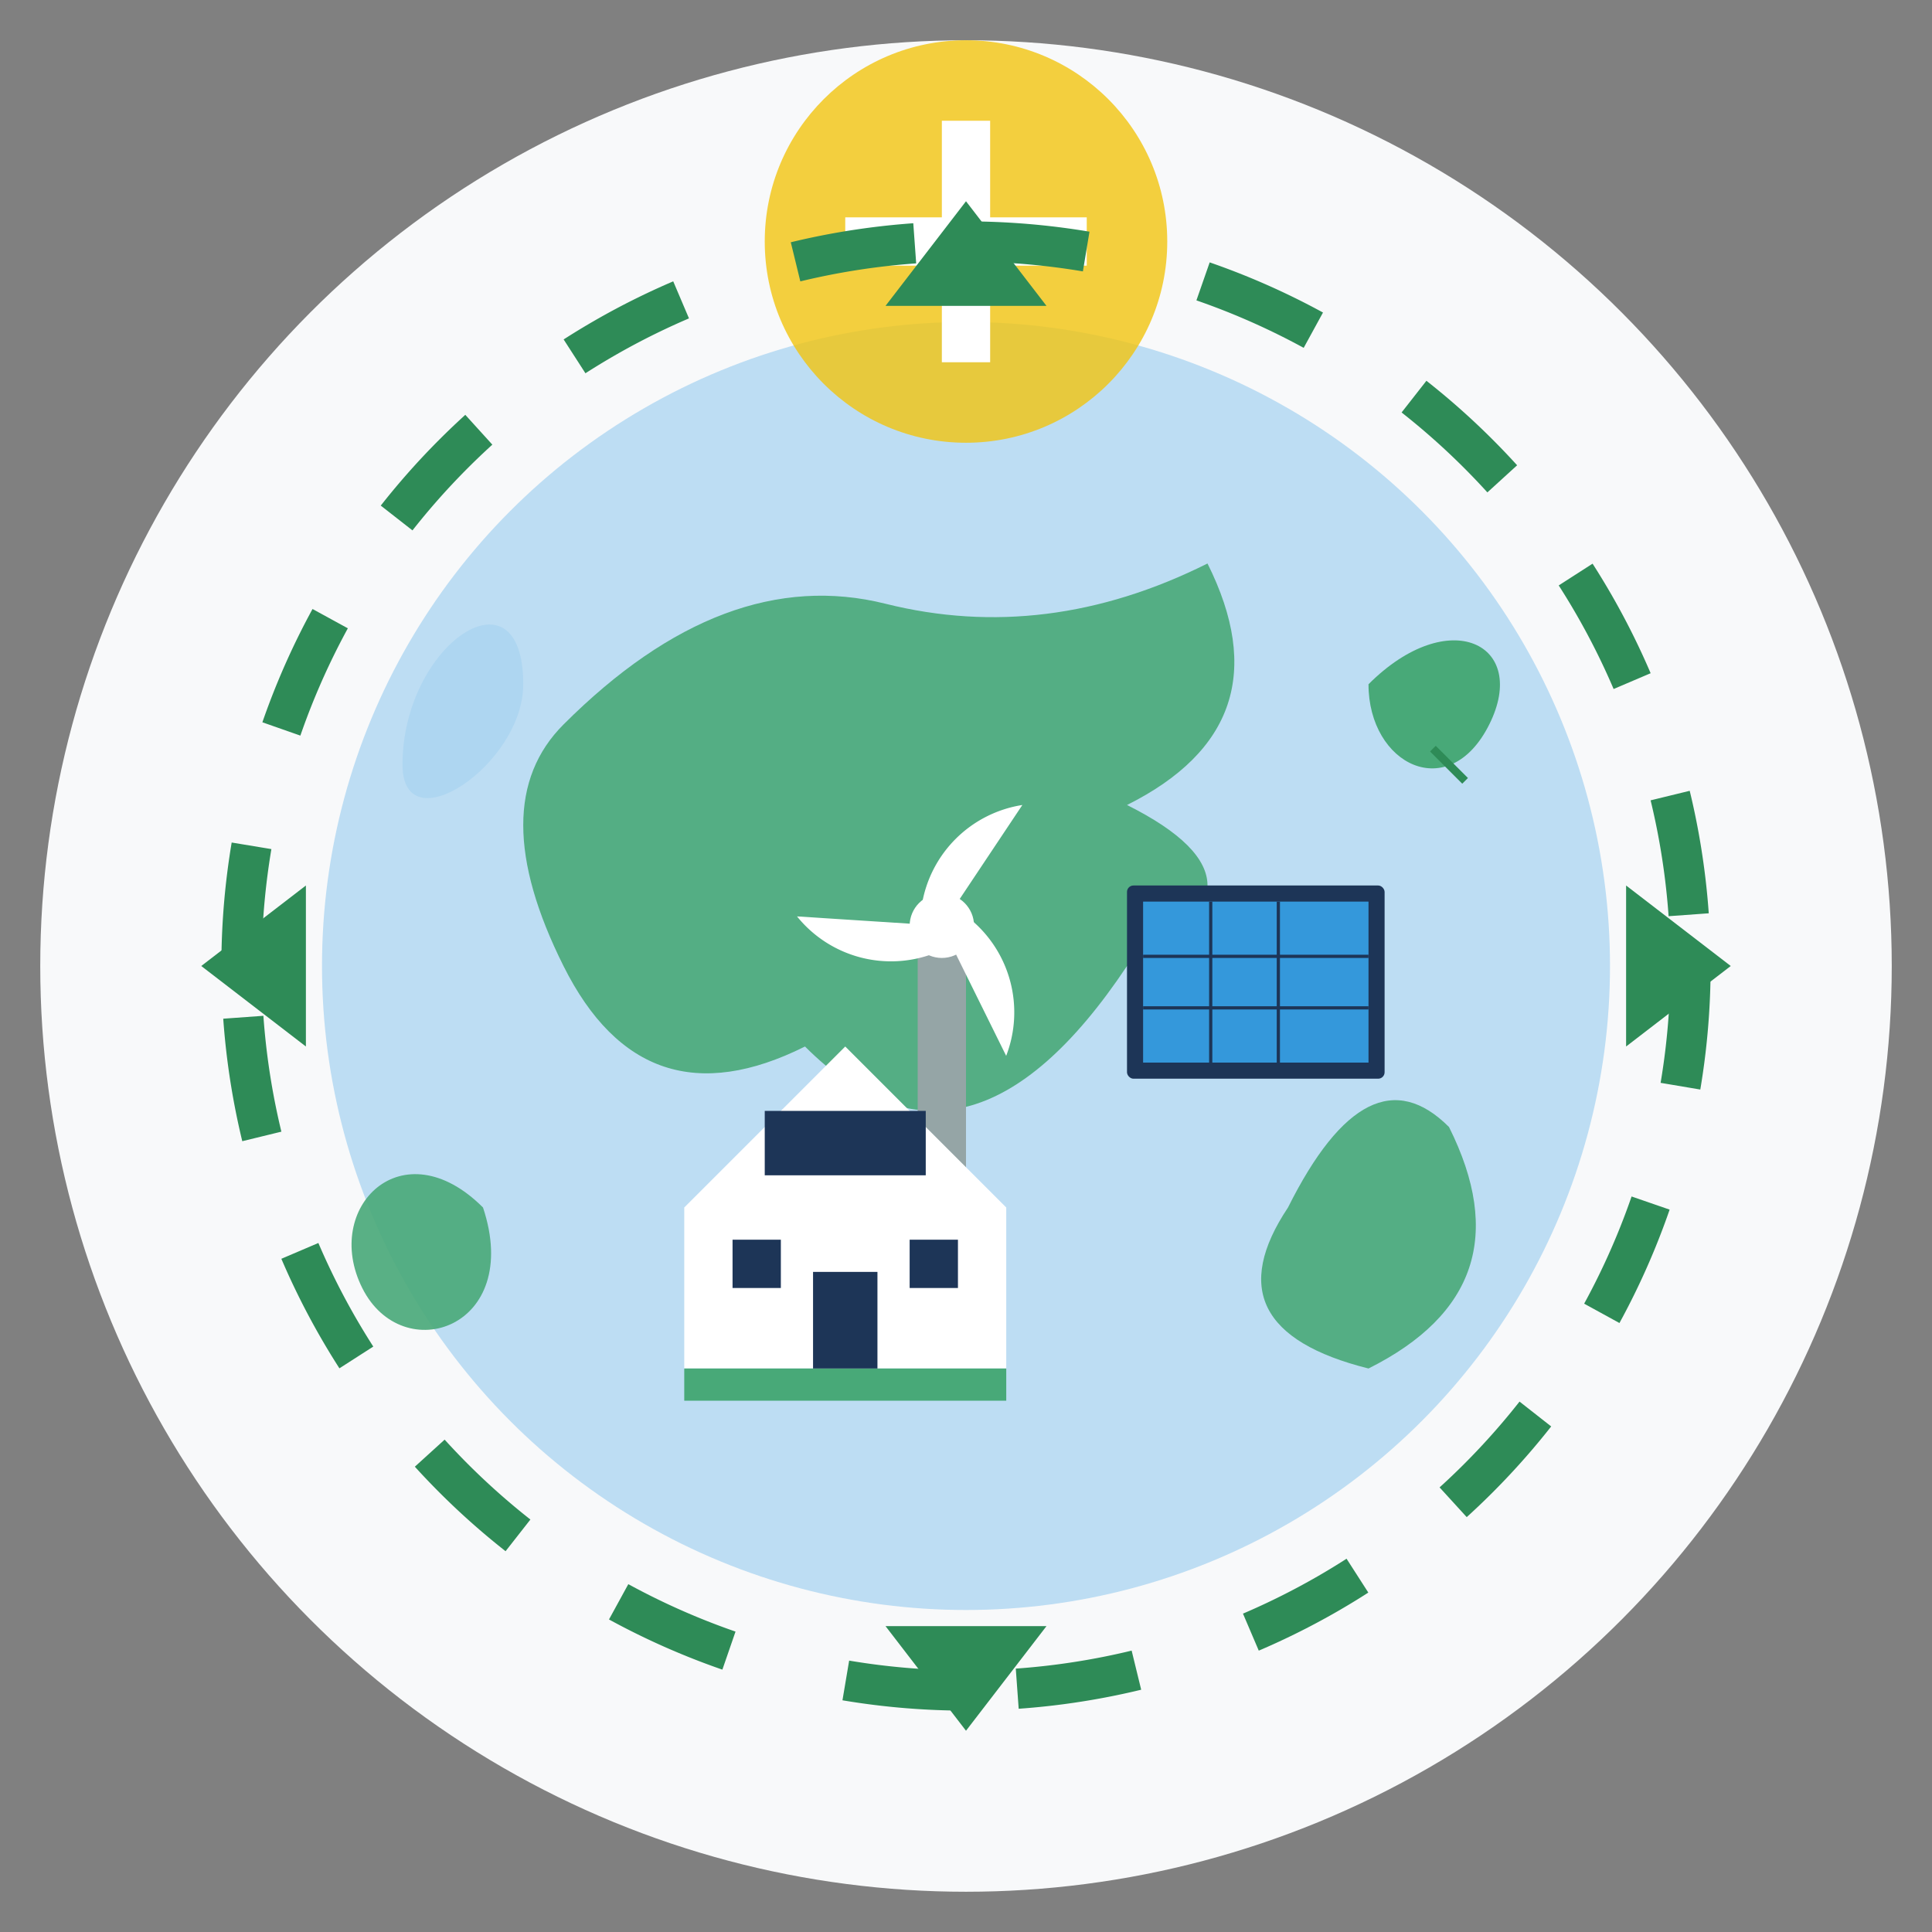
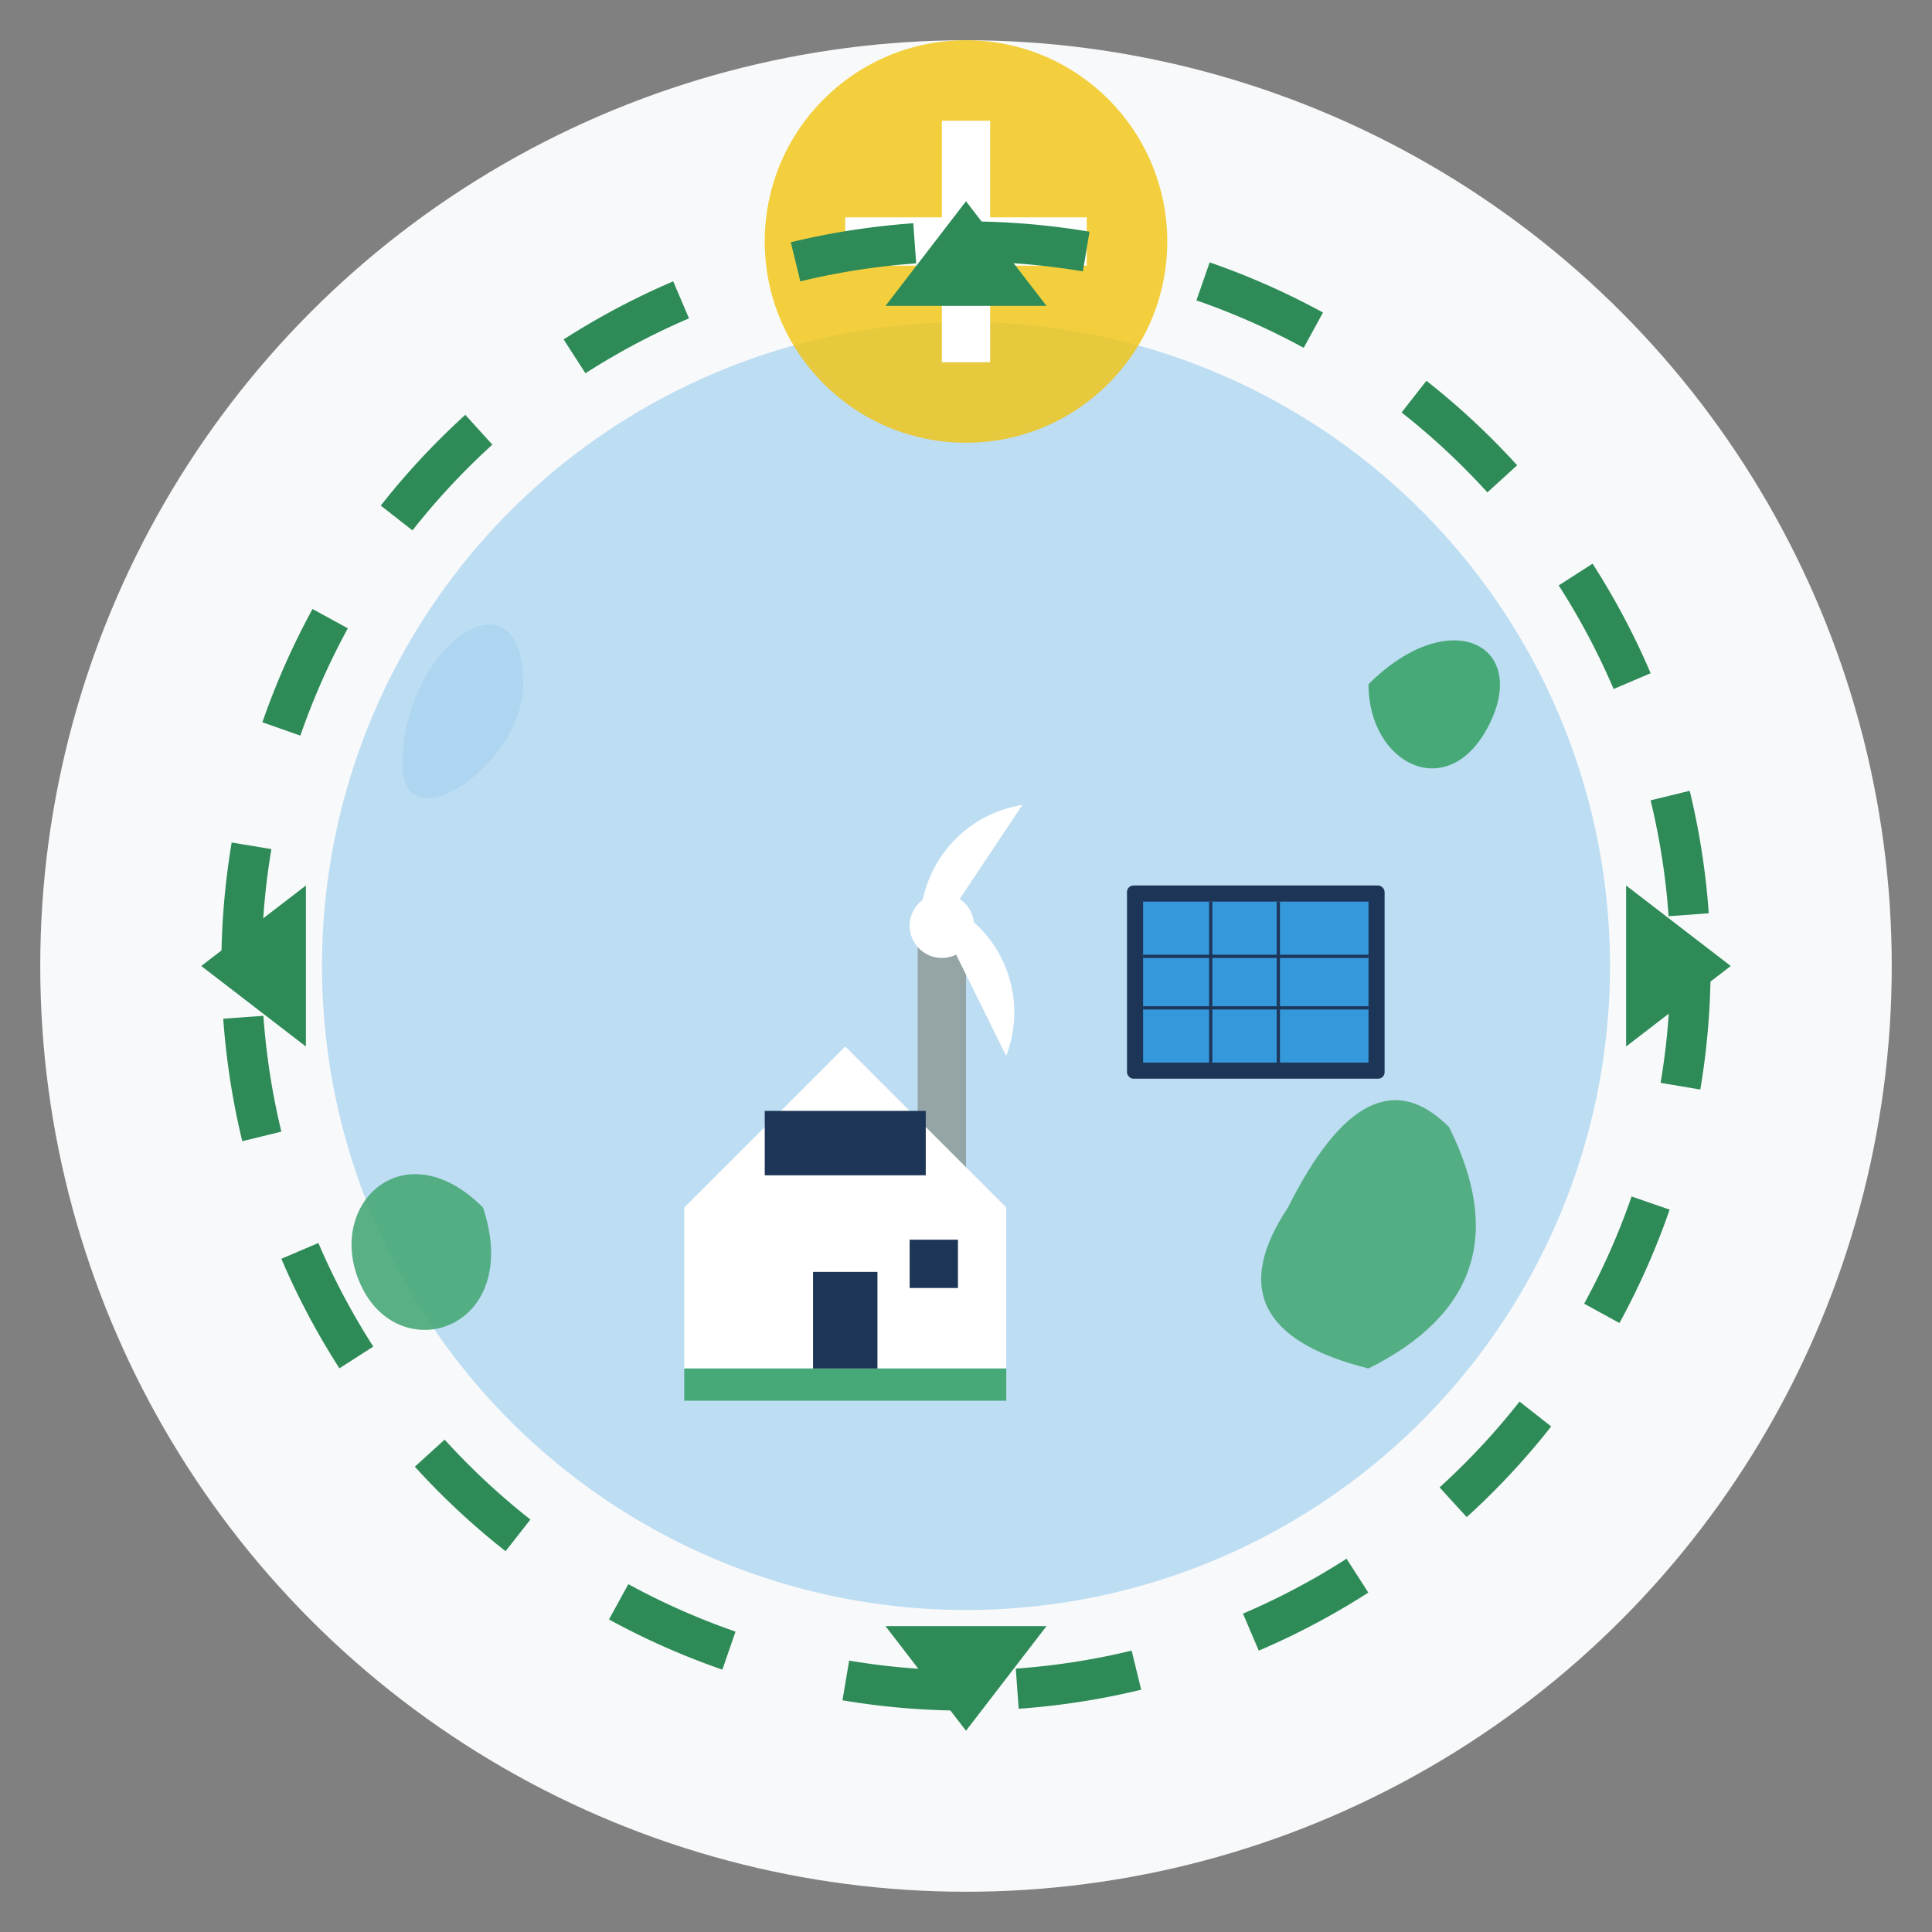
<svg xmlns="http://www.w3.org/2000/svg" width="240" height="240" viewBox="0 0 240 240">
  <rect x="0" y="0" width="240" height="240" fill="#808080" stroke="none" />
  <style>
    .primary { fill: #2E8B57; }
    .light-green { fill: #48A978; }
    .secondary { fill: #1D3557; }
    .accent { fill: #F1C40F; }
    .white { fill: #FFFFFF; }
    .pale-blue { fill: #AED6F1; }
    .gray { fill: #95A5A6; }
  </style>
  <circle cx="120" cy="120" r="115" fill="#F8F9FA" />
  <circle cx="120" cy="120" r="80" class="pale-blue" opacity="0.8" />
-   <path class="light-green" d="M70,90 Q90,70 110,75 Q130,80 150,70 Q160,90 140,100 Q160,110 140,120 Q120,150 100,130 Q80,140 70,120 Q60,100 70,90 Z" opacity="0.9" />
  <path class="light-green" d="M160,150 Q170,130 180,140 Q190,160 170,170 Q150,165 160,150 Z" opacity="0.9" />
  <path class="light-green" d="M60,150 C50,140 40,150 45,160 C50,170 65,165 60,150 Z" opacity="0.9" />
  <g transform="translate(90, 80) scale(0.5)">
    <rect class="gray" x="48" y="70" width="12" height="70" />
    <circle class="white" cx="54" cy="70" r="8" />
    <g transform="translate(54, 70)">
      <path class="white" d="M0,0 L20,-30 A30,30 0 0,0 -5,-5 Z" />
      <path class="white" transform="rotate(120)" d="M0,0 L20,-30 A30,30 0 0,0 -5,-5 Z" />
-       <path class="white" transform="rotate(240)" d="M0,0 L20,-30 A30,30 0 0,0 -5,-5 Z" />
+       <path class="white" transform="rotate(240)" d="M0,0 A30,30 0 0,0 -5,-5 Z" />
    </g>
  </g>
  <g transform="translate(140, 110) scale(0.4)">
    <rect class="secondary" x="0" y="0" width="80" height="60" rx="2" />
    <rect x="5" y="5" width="70" height="50" fill="#3498DB" />
    <path d="M5,22 L75,22 M5,38 L75,38" stroke="#1D3557" stroke-width="1" />
    <path d="M26,5 L26,55 M47,5 L47,55" stroke="#1D3557" stroke-width="1" />
  </g>
  <g transform="translate(85, 130) scale(0.4)">
    <path class="white" d="M0,50 L50,0 L100,50 L100,100 L0,100 Z" />
    <rect class="light-green" x="0" y="100" width="100" height="10" />
    <rect class="secondary" x="40" y="70" width="20" height="30" />
-     <rect class="secondary" x="15" y="60" width="15" height="15" />
    <rect class="secondary" x="70" y="60" width="15" height="15" />
    <rect class="secondary" x="25" y="20" width="50" height="20" />
  </g>
  <g transform="translate(120, 30)">
    <circle class="accent" cx="0" cy="0" r="25" opacity="0.8" />
    <path class="white" d="M-15,0 L15,0 M0,-15 L0,15" stroke-width="6" stroke="#FFFFFF" />
  </g>
  <g transform="translate(120, 120)">
    <path d="M-90,0 A90,90 0 0,1 0,-90" stroke="#2E8B57" stroke-width="5" fill="none" stroke-dasharray="15,15" />
    <path d="M0,-90 A90,90 0 0,1 90,0" stroke="#2E8B57" stroke-width="5" fill="none" stroke-dasharray="15,15" />
    <path d="M90,0 A90,90 0 0,1 0,90" stroke="#2E8B57" stroke-width="5" fill="none" stroke-dasharray="15,15" />
    <path d="M0,90 A90,90 0 0,1 -90,0" stroke="#2E8B57" stroke-width="5" fill="none" stroke-dasharray="15,15" />
    <polygon class="primary" points="-82,-10 -95,0 -82,10" transform="rotate(0)" />
    <polygon class="primary" points="-82,-10 -95,0 -82,10" transform="rotate(90)" />
    <polygon class="primary" points="-82,-10 -95,0 -82,10" transform="rotate(180)" />
    <polygon class="primary" points="-82,-10 -95,0 -82,10" transform="rotate(270)" />
  </g>
  <g transform="translate(50, 95)">
    <path class="pale-blue" d="M0,0 C0,-15 15,-25 15,-10 C15,0 0,10 0,0 Z" />
  </g>
  <g transform="translate(170, 85)">
    <path class="light-green" d="M0,0 C10,-10 20,-5 15,5 C10,15 0,10 0,0 Z" />
-     <path class="primary" d="M8,8 L12,12" stroke="#2E8B57" stroke-width="1" />
  </g>
</svg>